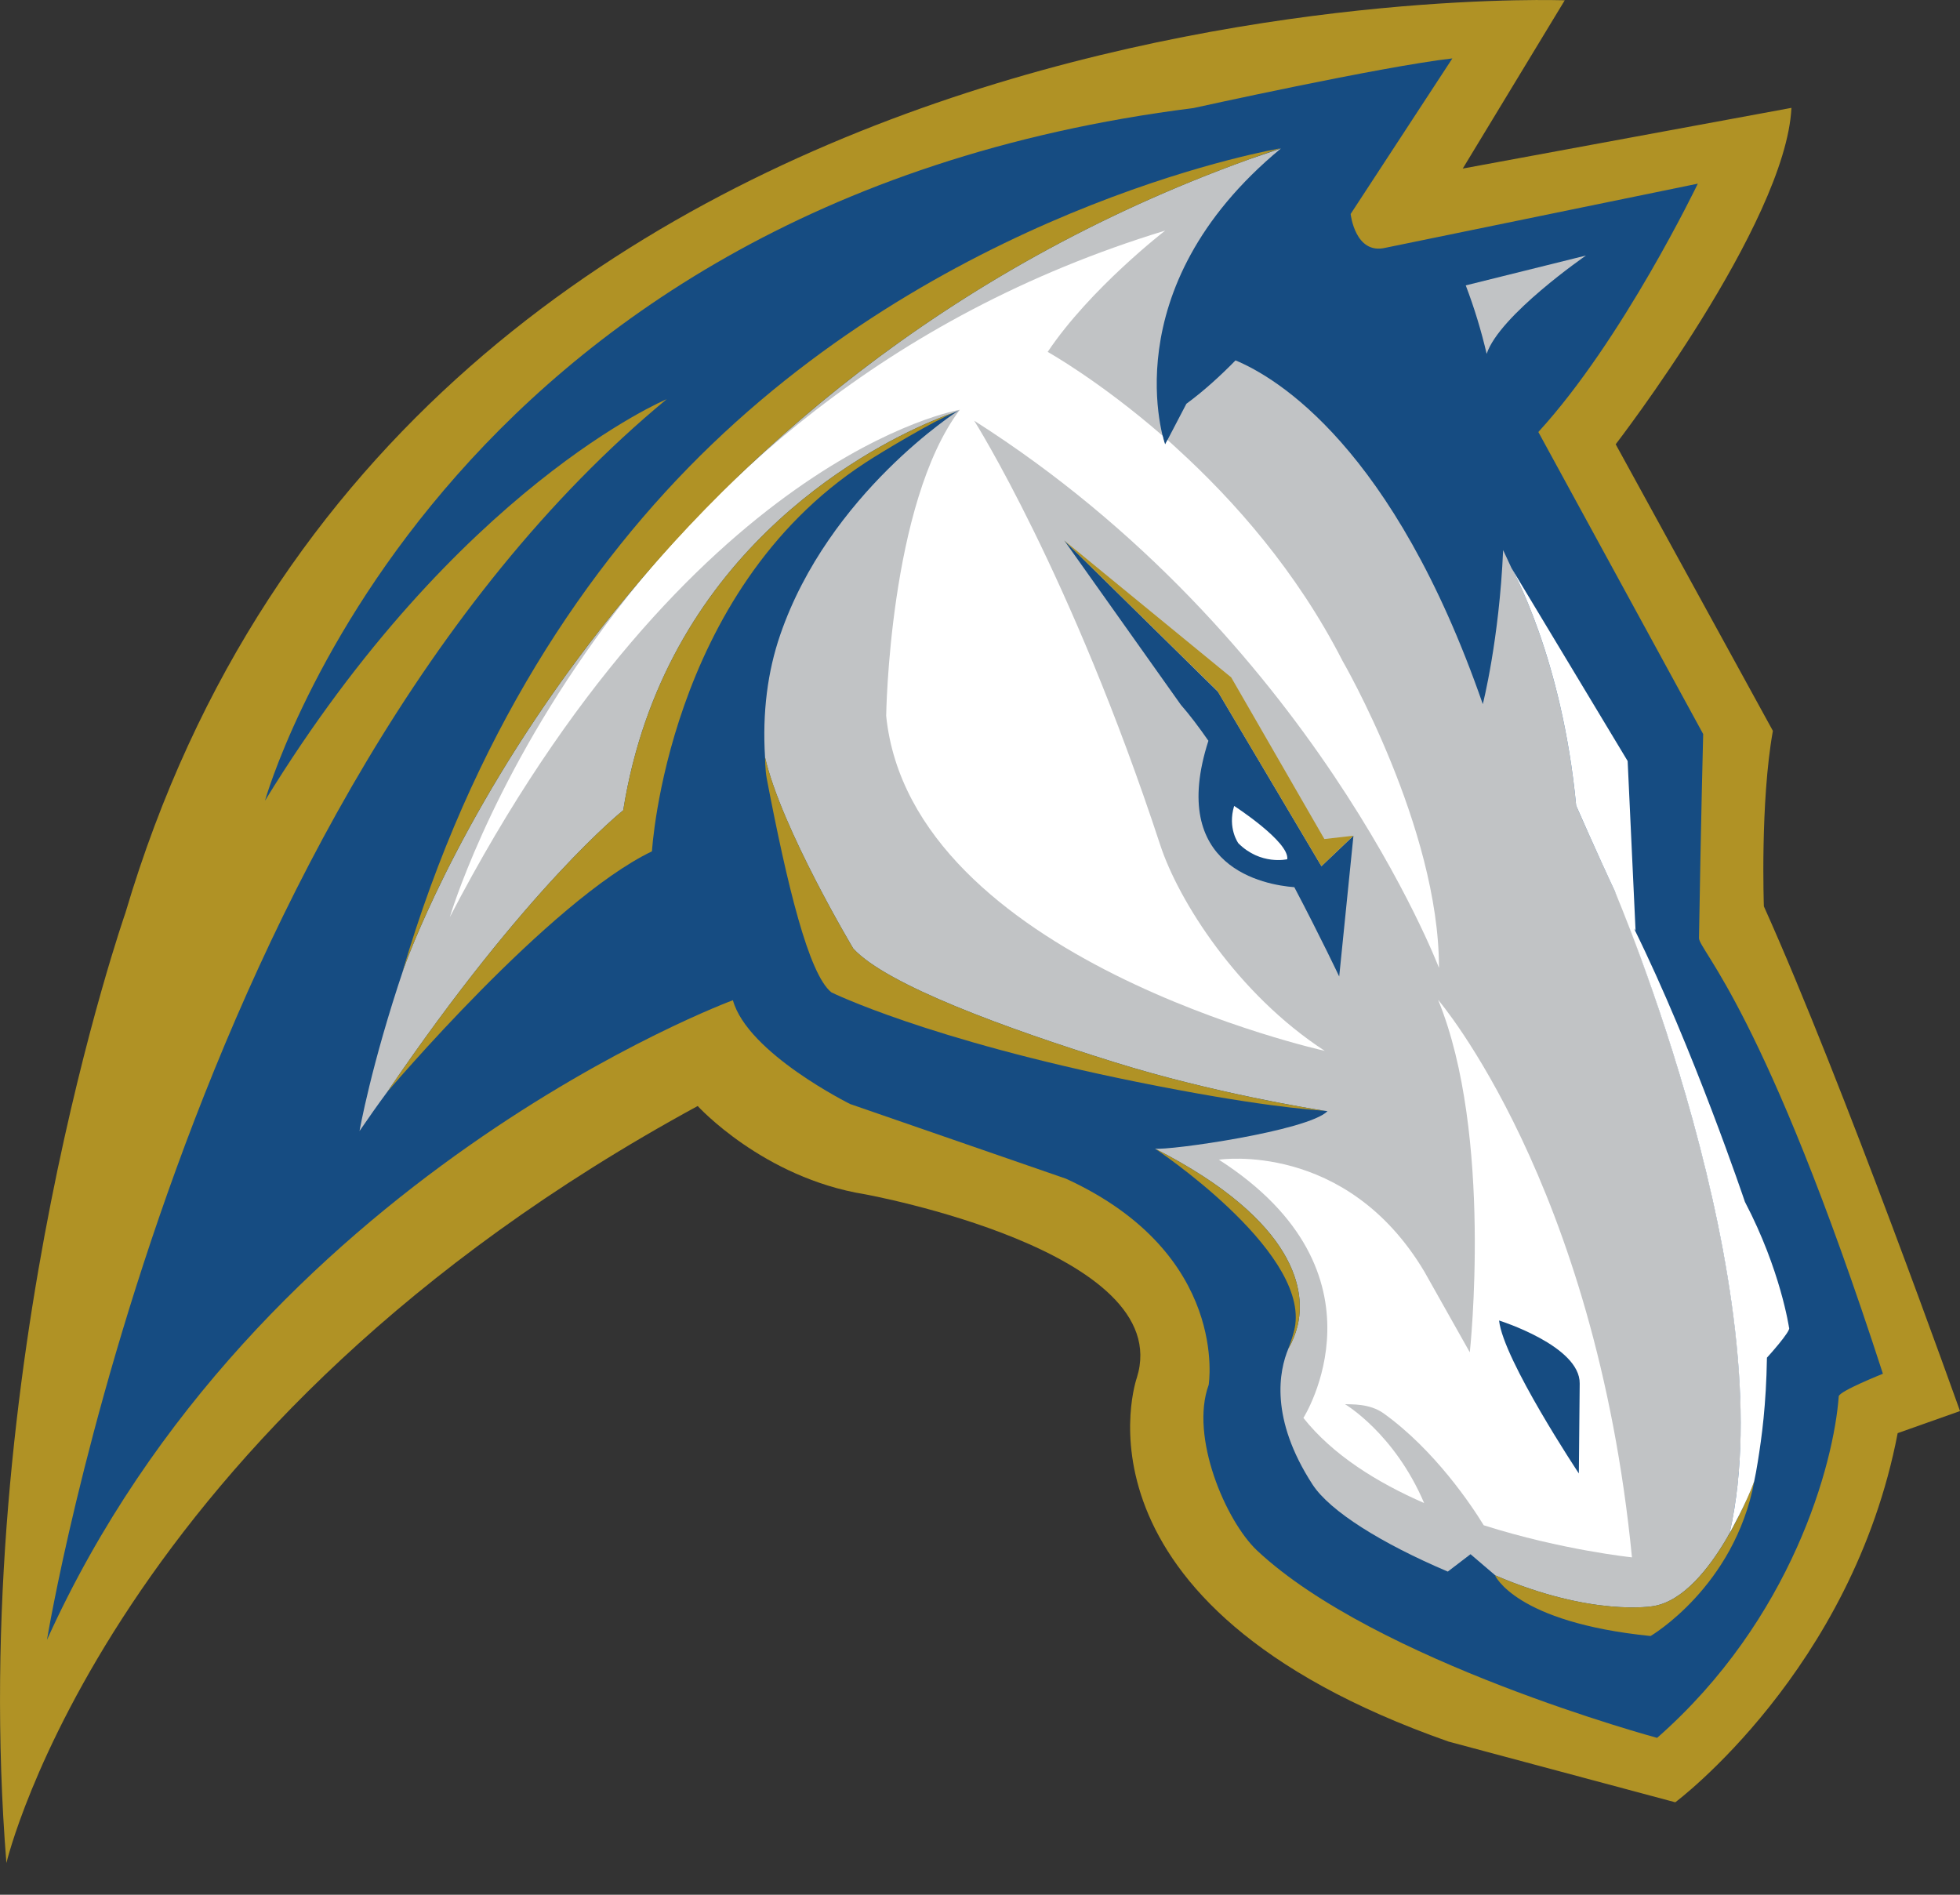
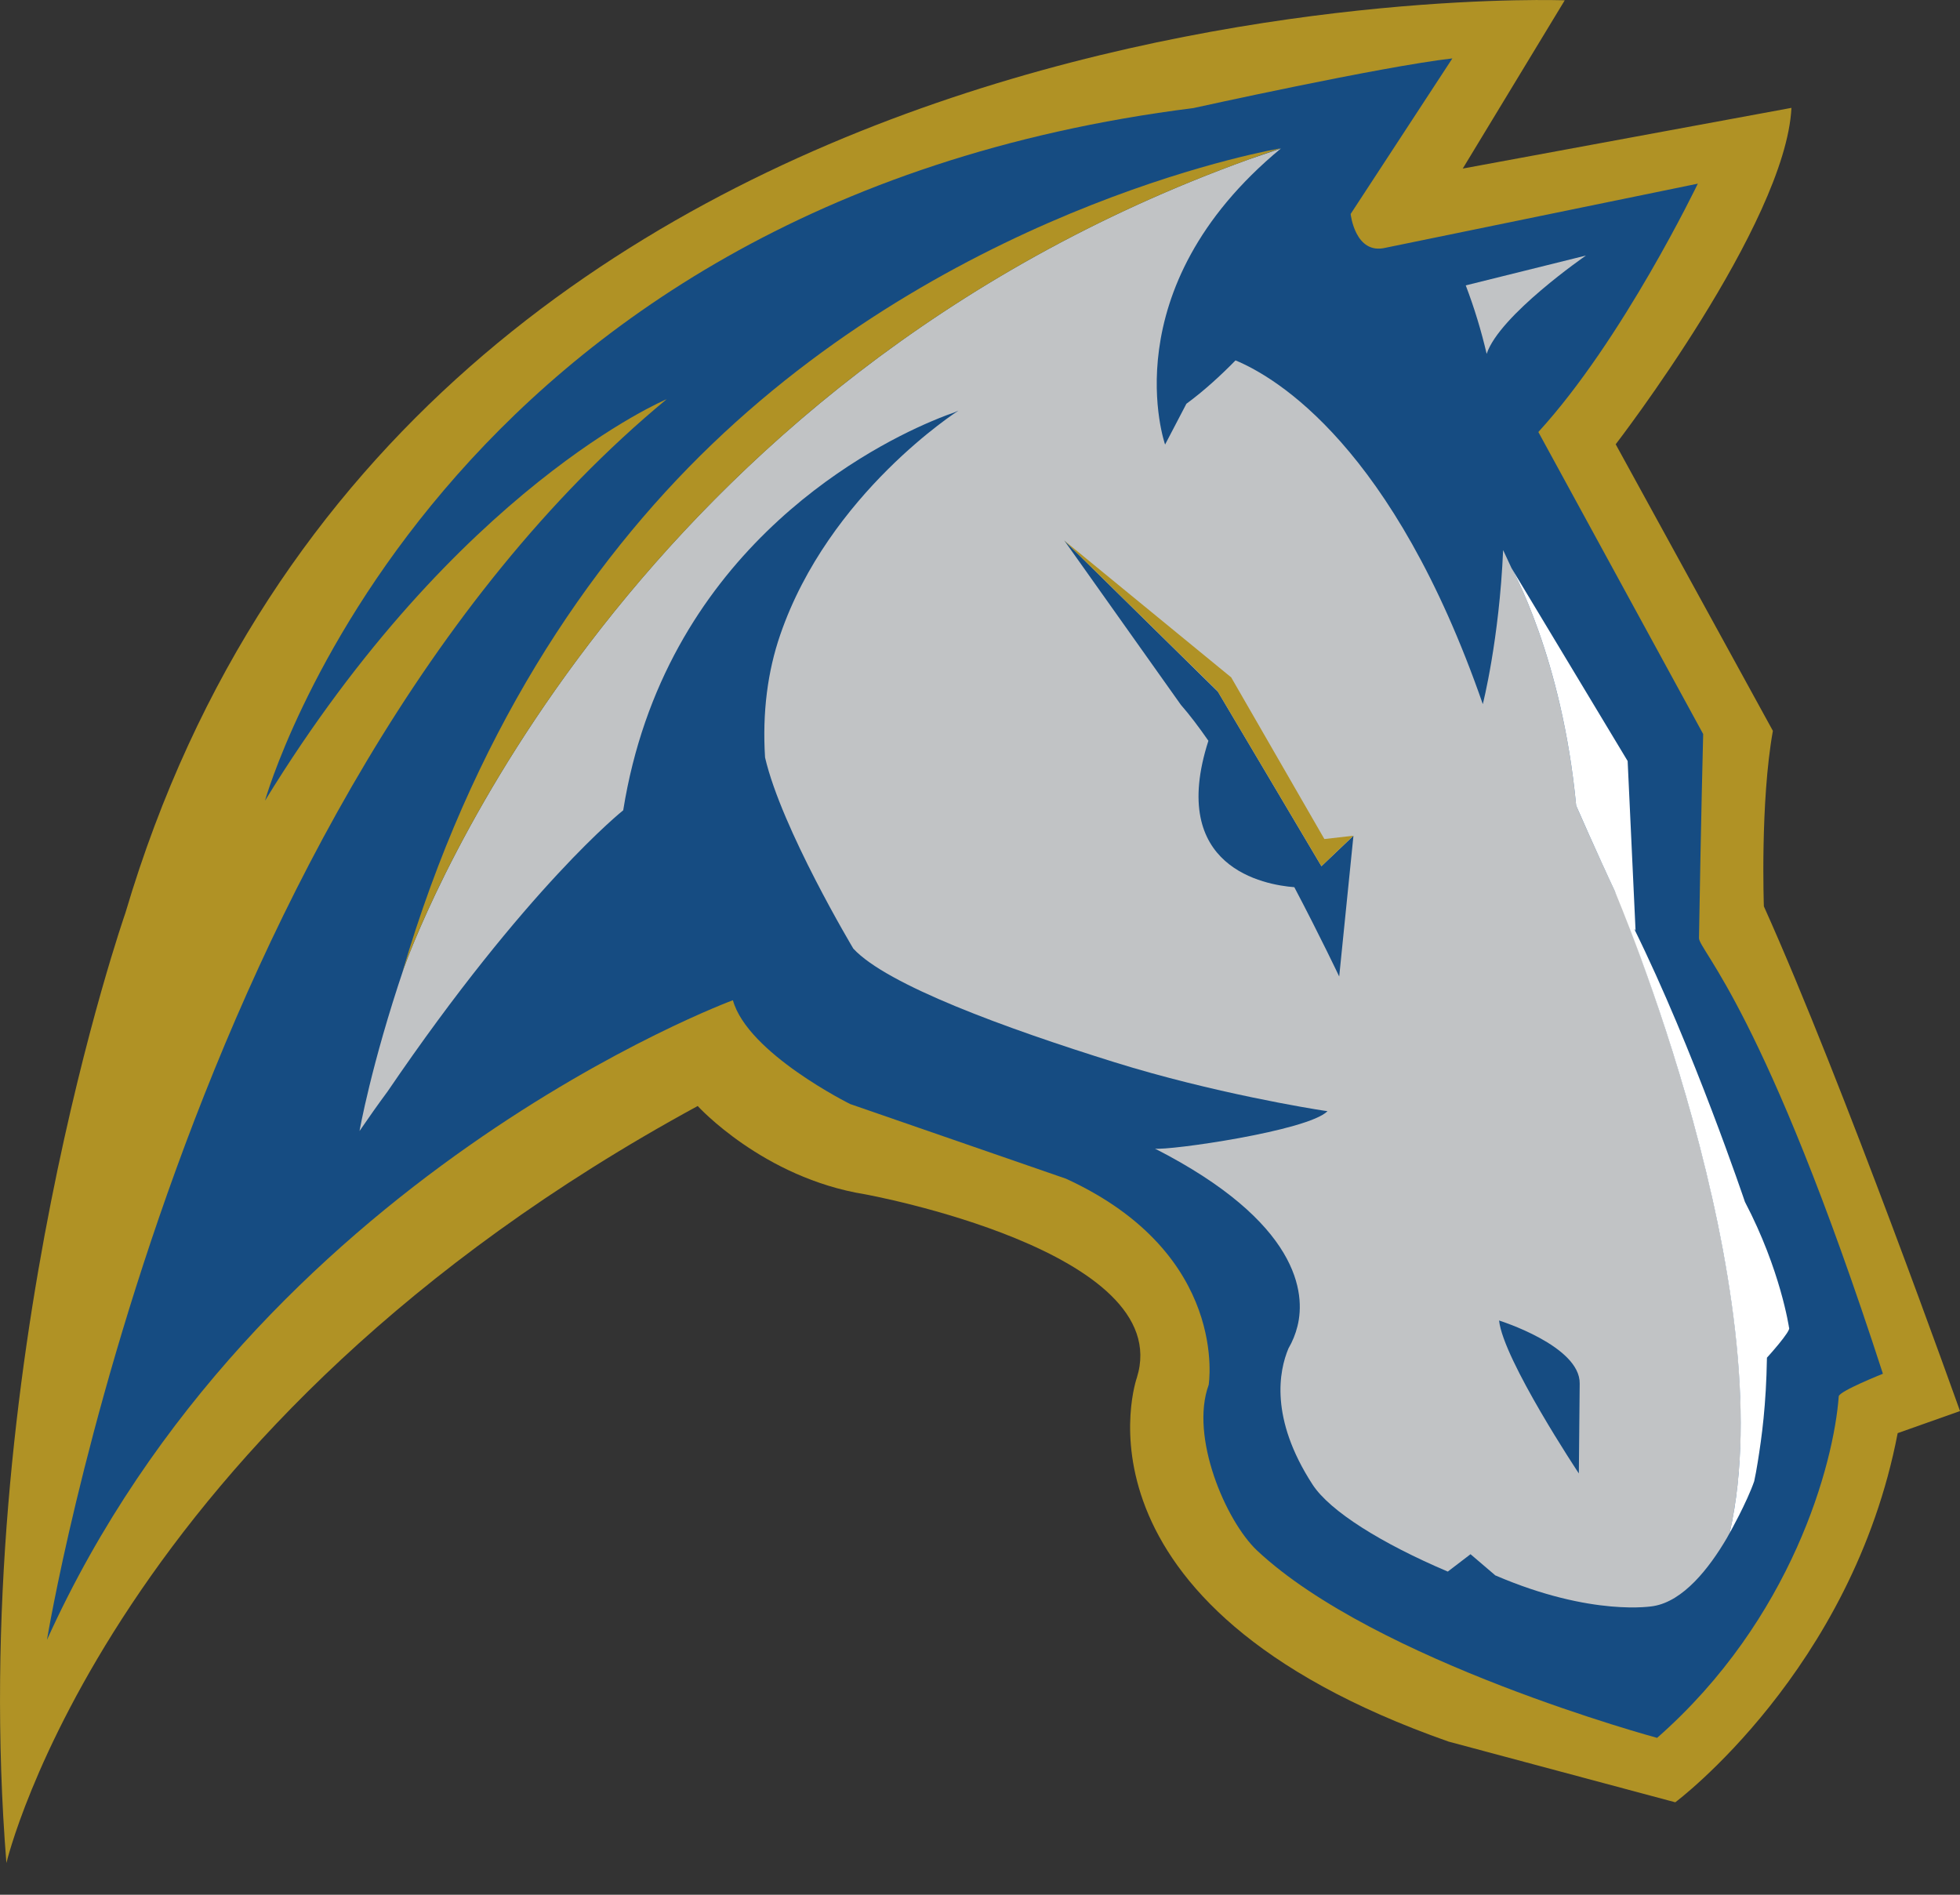
<svg xmlns="http://www.w3.org/2000/svg" width="30" height="29" viewBox="0 0 30 29" fill="none">
  <rect x="0" y="0" width="30" height="29" fill="#333333" stroke="none" />
  <path fill-rule="evenodd" clip-rule="evenodd" d="M23.95 0.005C23.95 0.005 6.256 -0.67 1.919 13.974C1.919 13.974 -0.51 20.916 0.098 28.514C0.098 28.514 1.67 21.828 10.679 16.928C10.679 16.928 11.677 18.026 13.238 18.279C13.238 18.279 18.009 19.145 17.401 21.086C17.401 21.086 16.175 24.55 22.172 26.656L25.642 27.585C25.642 27.585 28.351 25.564 29.046 21.935L30 21.597C30 21.597 28.213 16.573 26.998 13.872C26.998 13.872 26.94 12.279 27.136 11.186L24.73 6.8C24.73 6.8 27.333 3.424 27.42 1.651L22.389 2.58L23.95 0.005Z" fill="#B09225" />
  <path fill-rule="evenodd" clip-rule="evenodd" d="M0.719 25.099C0.719 25.099 2.831 12.211 10.204 6.11C10.204 6.11 7.004 7.445 4.056 12.255C4.056 12.255 6.617 3.12 18.267 1.654C18.267 1.654 21.143 1.018 22.23 0.894L20.673 3.275C20.673 3.275 20.741 3.905 21.208 3.792L25.987 2.811C25.987 2.811 24.839 5.202 23.546 6.612L26.069 11.235C26.069 11.235 26.035 12.539 26.005 14.357C26.002 14.545 27.011 15.446 28.82 21.026C28.82 21.026 28.149 21.293 28.144 21.372C28.069 22.4 27.432 24.783 25.364 26.599C25.364 26.599 21.058 25.436 19.239 23.73C18.759 23.275 18.21 21.988 18.5 21.197C18.5 21.197 18.827 19.193 16.317 18.041L13.013 16.898C13.013 16.898 11.442 16.12 11.218 15.309C11.218 15.309 3.934 17.994 0.719 25.099Z" fill="#164C82" />
  <path fill-rule="evenodd" clip-rule="evenodd" d="M24.792 13.795C24.517 13.227 24.125 12.331 24.125 12.331C23.909 10.052 23.135 8.694 23.135 8.694L23.007 8.419C22.948 9.792 22.696 10.777 22.696 10.777C21.327 6.835 19.534 5.775 18.911 5.516C18.677 5.755 18.424 5.985 18.159 6.18L17.833 6.804C17.833 6.804 16.996 4.43 19.605 2.273C19.448 2.326 19.285 2.382 19.122 2.437C9.652 5.85 6.477 14.005 6.183 14.813C5.679 16.304 5.503 17.311 5.503 17.311C5.642 17.107 5.785 16.905 5.932 16.706C8.067 13.568 9.539 12.402 9.539 12.402C10.16 8.516 13.198 6.9 14.249 6.452C14.445 6.368 14.571 6.325 14.601 6.315C14.624 6.305 14.647 6.295 14.67 6.285C14.67 6.285 12.688 7.548 11.943 9.714C11.749 10.275 11.667 10.907 11.71 11.593C11.962 12.683 13.061 14.519 13.061 14.519C13.574 15.075 15.397 15.74 17.059 16.258C18.562 16.727 20.089 16.973 20.262 16.999C20.281 17.002 20.3 17.005 20.319 17.007C20.02 17.311 17.876 17.613 17.678 17.58C17.679 17.581 17.68 17.582 17.682 17.583L17.678 17.58C19.892 18.711 19.985 19.798 19.859 20.299C19.829 20.419 19.783 20.533 19.721 20.639C19.578 20.98 19.432 21.707 20.089 22.72C20.355 23.131 21.151 23.625 22.16 24.054L22.508 23.788L22.878 24.104L22.885 24.111C24.376 24.753 25.308 24.582 25.308 24.582C25.763 24.507 26.157 24.009 26.432 23.54C26.447 23.513 26.462 23.486 26.477 23.458C26.477 23.459 26.476 23.459 26.475 23.459C27.222 20.165 25.288 15.063 24.792 13.795Z" fill="#C1C3C5" />
-   <path fill-rule="evenodd" clip-rule="evenodd" d="M17.835 3.529C17.835 3.529 16.686 4.415 16.036 5.386C16.036 5.386 16.822 5.824 17.795 6.669C17.804 6.708 17.82 6.768 17.833 6.804C17.845 6.782 17.859 6.754 17.87 6.733C17.922 6.778 17.974 6.828 18.027 6.876C18.883 7.657 19.846 8.74 20.549 10.115C20.549 10.115 22.028 12.665 22.025 14.814C22.025 14.814 20.089 9.73 14.911 6.439C14.911 6.439 16.395 8.78 17.758 12.931C18.038 13.786 18.939 15.213 20.277 16.084C20.277 16.084 13.944 14.684 13.564 10.957C13.564 10.957 13.607 7.707 14.691 6.272C14.691 6.272 10.571 6.947 6.885 14.037C6.885 14.037 9.194 6.165 17.835 3.529ZM20.587 21.492C20.68 21.497 20.962 21.477 21.179 21.633C21.959 22.194 22.523 23.039 22.71 23.345C23.91 23.726 24.979 23.836 24.979 23.836C24.418 18.101 22.012 15.303 22.012 15.303C22.858 17.368 22.497 20.698 22.497 20.698L21.801 19.462C20.601 17.451 18.657 17.75 18.657 17.75C21.357 19.485 19.95 21.702 19.95 21.702C20.398 22.268 21.08 22.692 21.798 23.005C21.342 21.935 20.587 21.492 20.587 21.492Z" fill="white" />
  <path fill-rule="evenodd" clip-rule="evenodd" d="M22.945 20.211C22.945 20.211 24.189 20.6 24.179 21.177L24.166 22.552C24.166 22.552 23.009 20.811 22.945 20.211ZM20.716 12.792L20.226 13.258L18.642 10.588L16.372 8.354L16.29 8.273L18.074 10.787C18.209 10.941 18.35 11.128 18.496 11.338C17.87 13.285 19.361 13.544 19.811 13.579C20.214 14.345 20.498 14.946 20.498 14.946L20.716 12.792Z" fill="#164C82" />
-   <path fill-rule="evenodd" clip-rule="evenodd" d="M18.89 12.335C18.89 12.335 19.738 12.884 19.703 13.151C19.703 13.151 19.296 13.248 18.955 12.907C18.955 12.907 18.786 12.679 18.89 12.335Z" fill="white" />
  <path fill-rule="evenodd" clip-rule="evenodd" d="M19.605 2.269C19.605 2.269 14.781 3.073 10.899 6.798C8.975 8.644 7.217 11.286 6.159 14.879C6.159 14.879 9.249 5.745 19.605 2.269ZM16.288 8.272L18.636 10.578L20.226 13.258L20.715 12.791L20.271 12.842L18.845 10.368L16.288 8.272Z" fill="#B09225" />
  <path fill-rule="evenodd" clip-rule="evenodd" d="M22.435 4.368C22.565 4.709 22.672 5.06 22.755 5.416C22.95 4.825 24.275 3.911 24.275 3.911L22.435 4.368Z" fill="#C1C3C5" />
-   <path fill-rule="evenodd" clip-rule="evenodd" d="M5.926 16.715C5.926 16.715 8.407 13.785 9.979 13.03C9.979 13.03 10.206 9.061 13.245 7.082C13.526 6.898 14.298 6.44 14.608 6.313C14.608 6.313 14.474 6.356 14.249 6.452C13.198 6.9 10.16 8.516 9.539 12.402C9.539 12.402 8.064 13.571 5.926 16.715ZM11.71 11.591C11.71 11.591 11.71 11.779 11.737 11.922C12.047 13.539 12.376 14.91 12.726 15.189C12.726 15.189 14.18 15.907 17.395 16.558C19.231 16.929 20.036 16.982 20.278 17.002C20.278 17.002 18.655 16.756 17.058 16.258C15.396 15.74 13.574 15.075 13.061 14.519C13.061 14.519 11.961 12.681 11.71 11.591ZM19.859 20.299C19.985 19.798 19.892 18.711 17.678 17.58C17.678 17.58 19.977 19.105 19.826 20.273C19.812 20.375 19.773 20.5 19.719 20.642C19.719 20.642 19.811 20.495 19.859 20.299ZM22.882 24.11C22.882 24.11 23.189 24.831 25.264 25.04C25.264 25.04 26.546 24.291 26.852 22.67C26.852 22.67 26.2 24.436 25.308 24.582C25.308 24.582 24.374 24.753 22.882 24.11Z" fill="#B09225" />
  <path fill-rule="evenodd" clip-rule="evenodd" d="M27.383 20.32C27.383 20.32 27.256 19.441 26.708 18.395C26.708 18.395 25.922 16.058 25.01 14.21C25.02 14.224 25.028 14.236 25.034 14.242L24.913 11.648L23.135 8.694C23.135 8.694 23.909 10.052 24.125 12.331C24.125 12.331 24.461 13.099 24.728 13.664C24.725 13.657 24.722 13.651 24.718 13.645C24.718 13.645 27.32 19.739 26.474 23.465C26.474 23.465 26.738 22.995 26.85 22.671C26.869 22.583 26.887 22.487 26.904 22.379C26.966 21.993 27.033 21.51 27.045 20.78C27.045 20.781 27.425 20.362 27.383 20.32Z" fill="white" />
</svg>